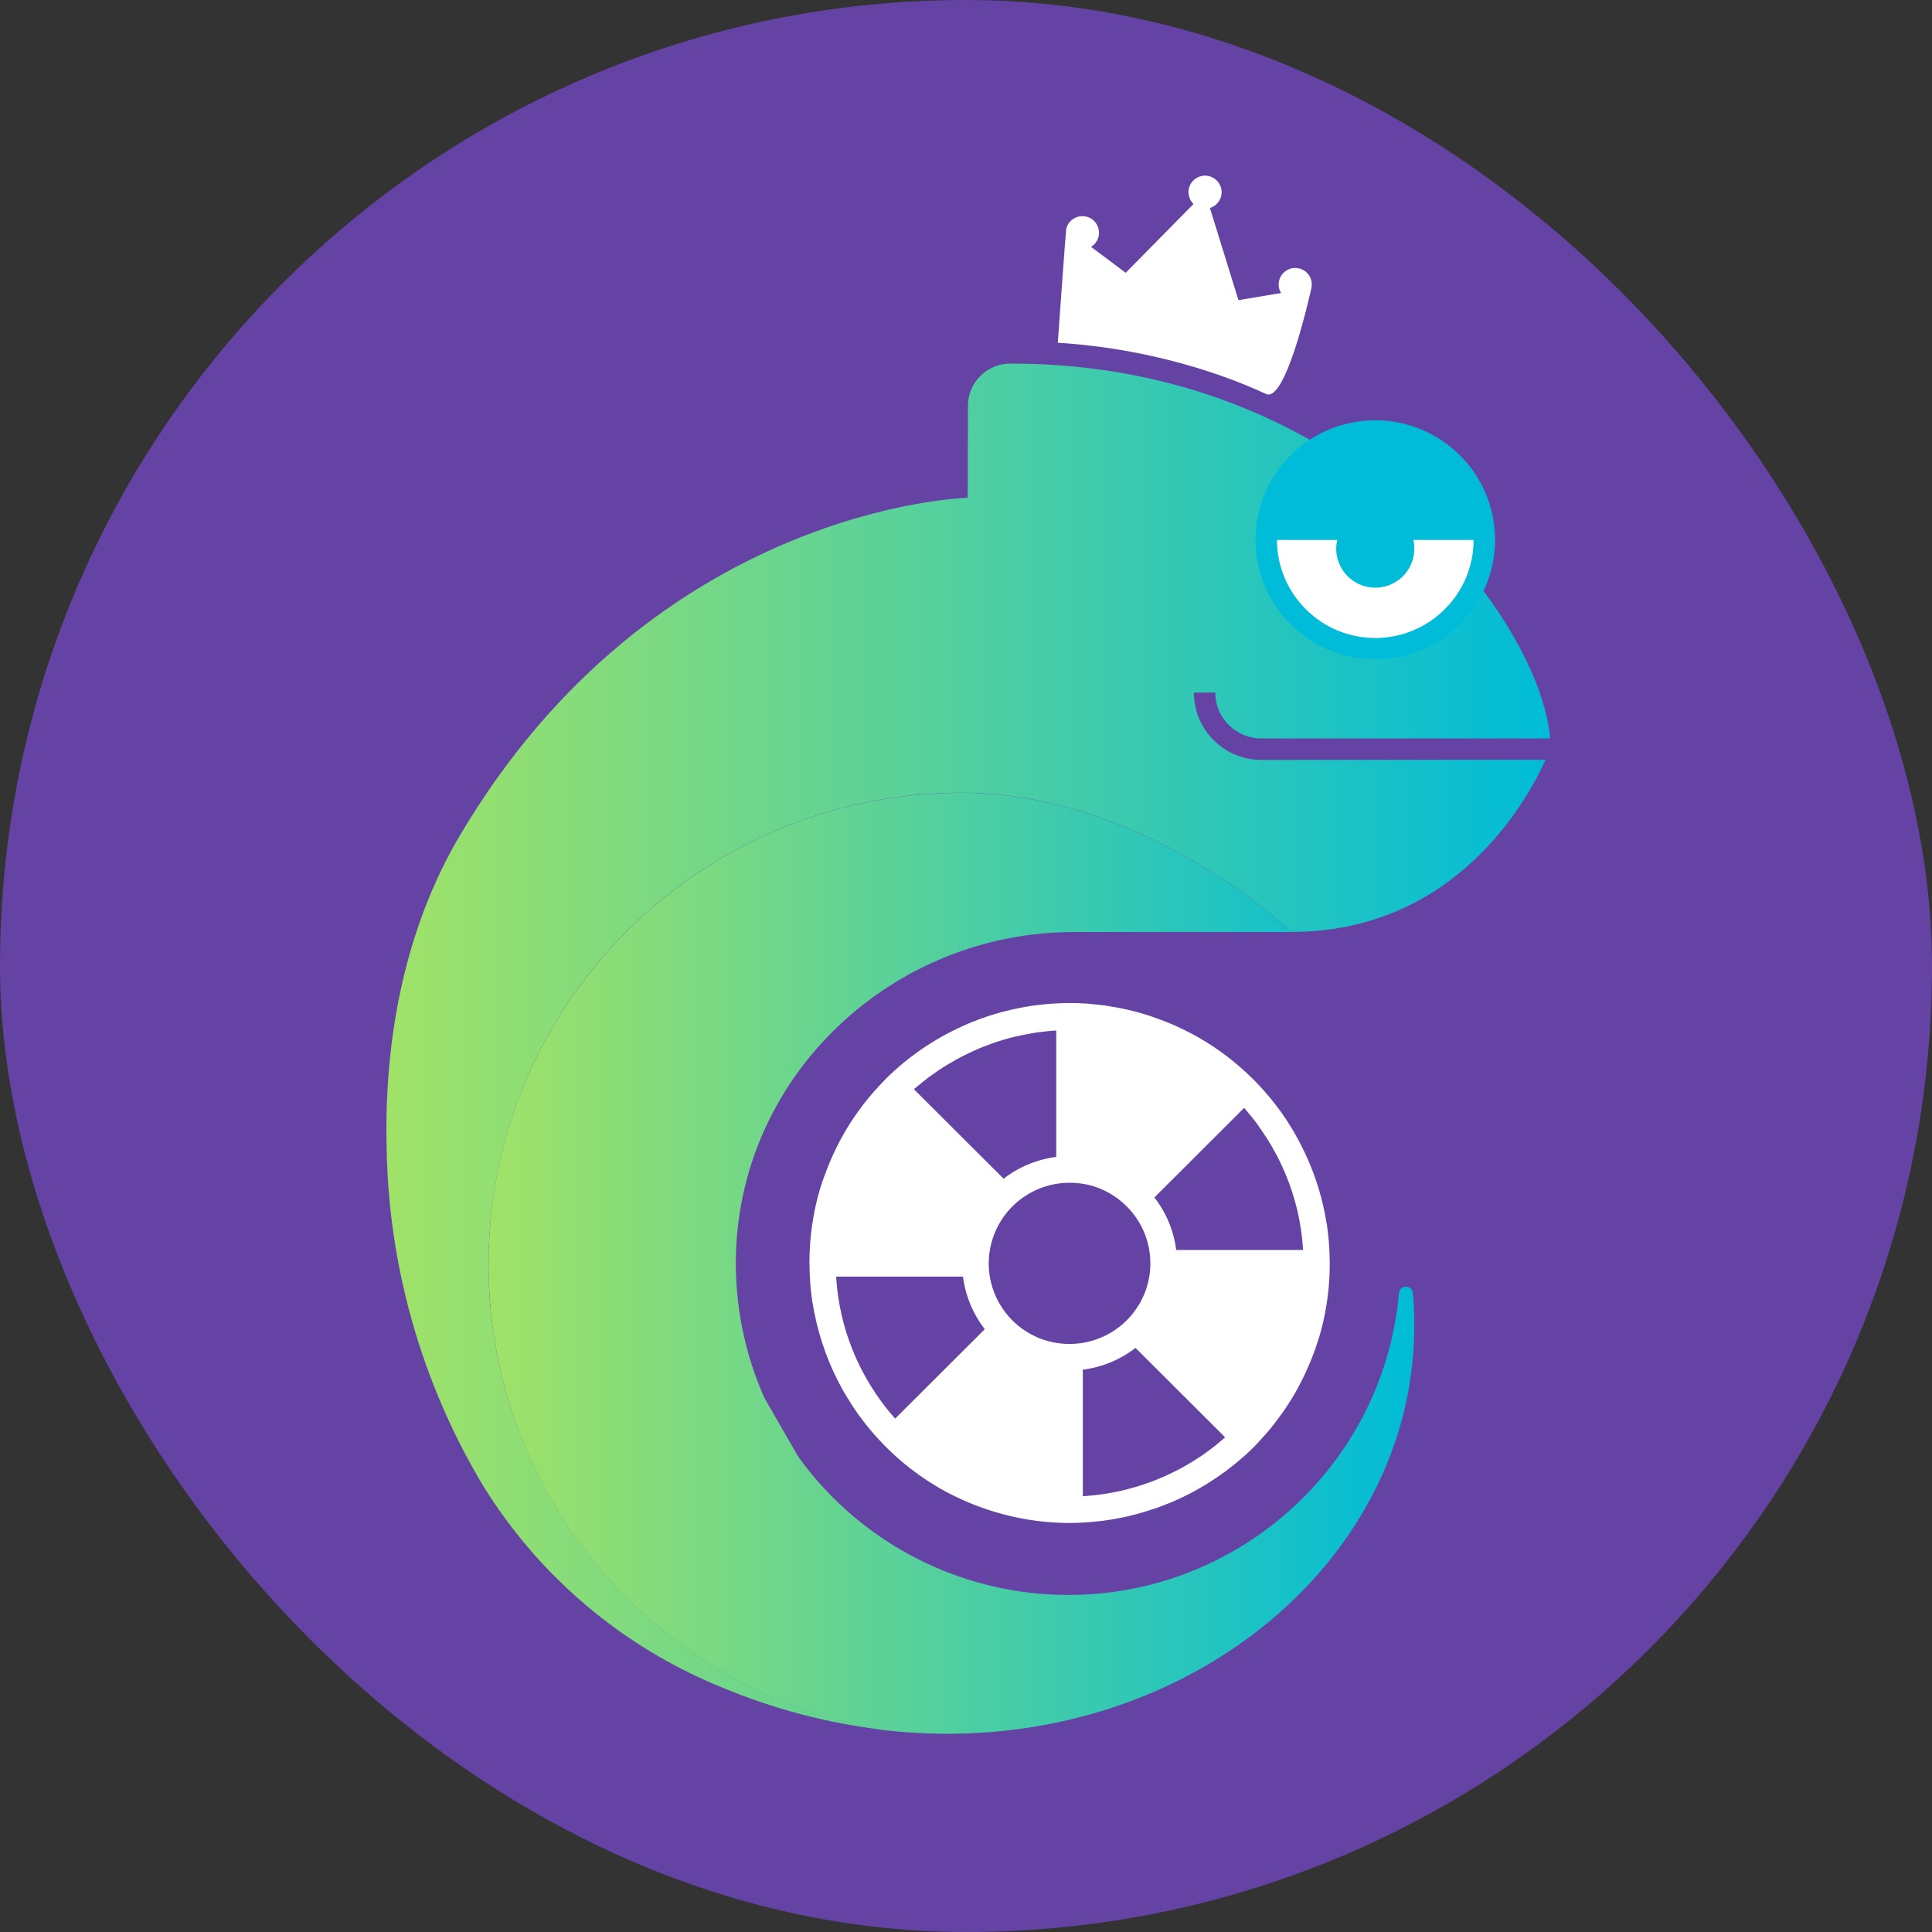
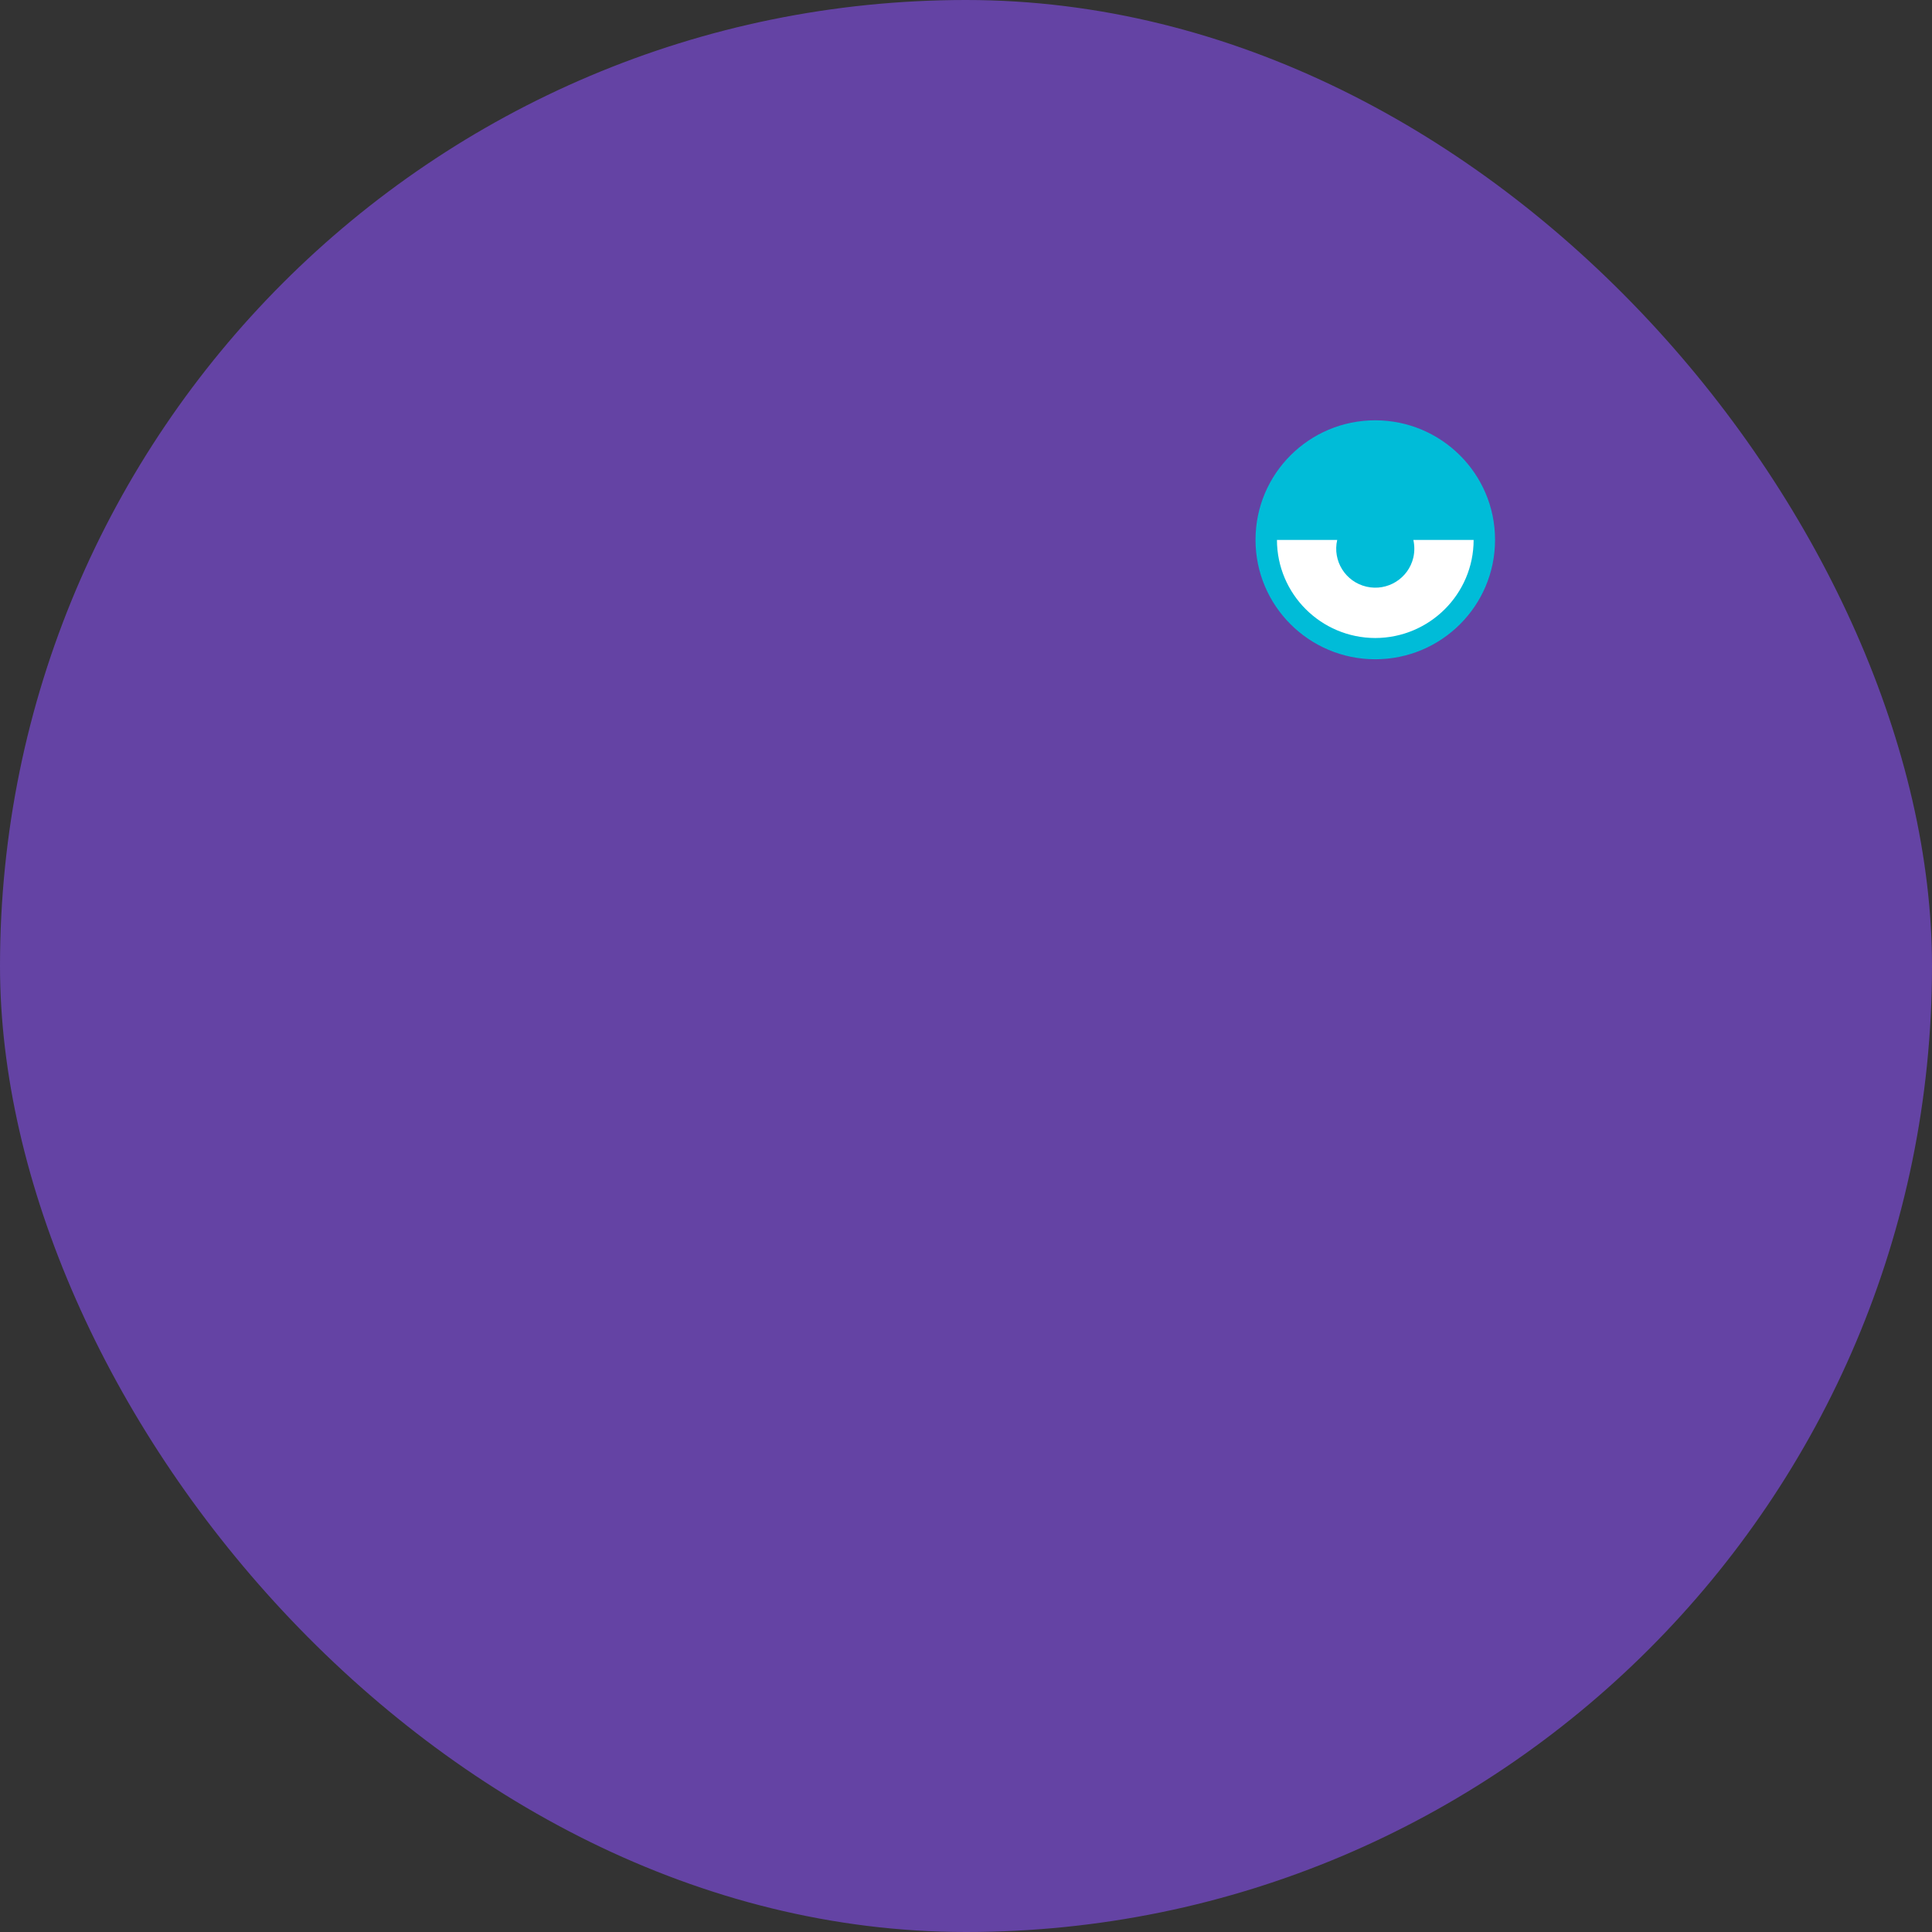
<svg xmlns="http://www.w3.org/2000/svg" width="55" height="55" viewBox="0 0 55 55" fill="none">
  <rect x="0" y="0" width="55" height="55" fill="#333333" stroke="none" />
  <rect width="55" height="55" rx="27.5" fill="#6443A4" />
-   <path d="M40.222 36.809C40.214 36.705 40.127 36.628 40.023 36.628C39.922 36.628 39.835 36.705 39.827 36.809C39.361 41.998 34.771 45.831 29.567 45.367C26.826 45.122 24.326 43.698 22.723 41.467L21.764 39.801C21.186 38.507 20.909 37.097 20.952 35.679C21.105 30.554 25.433 26.533 30.573 26.533H36.755C36.755 26.533 32.644 22.57 27.372 22.57C19.935 22.57 13.908 28.583 13.908 36.002C13.908 42.577 18.681 48.186 25.182 49.256C33.681 50.218 40.87 44.191 40.222 36.809Z" fill="url(#paint0_linear_13778_20590)" />
-   <path d="M35.906 21.633C34.846 21.633 33.988 20.774 33.988 19.716H34.597C34.597 20.437 35.184 21.022 35.906 21.022H44.129C43.851 17.641 38.466 10.351 28.802 10.351C28.137 10.328 27.58 10.847 27.556 11.51C27.556 11.518 27.556 11.527 27.556 11.533L27.548 14.17C27.548 14.17 18.641 14.38 13.079 23.806C11.528 26.438 10.941 29.554 11.005 32.598C11.048 36.019 11.998 39.371 13.761 42.309C15.353 44.88 17.719 46.88 20.521 48.025C22.009 48.65 23.581 49.065 25.184 49.25C17.849 48.045 12.88 41.133 14.087 33.814C15.159 27.326 20.782 22.564 27.372 22.567C32.644 22.567 36.755 26.53 36.755 26.53C41.424 26.53 43.473 22.794 43.999 21.63L35.906 21.633Z" fill="url(#paint1_linear_13778_20590)" />
-   <path d="M34.852 10.729C35.262 10.876 35.657 11.04 36.042 11.216C36.617 11.481 37.316 8.267 37.33 8.212C37.33 8.209 37.33 8.207 37.33 8.204L37.333 8.198C37.388 7.944 37.226 7.693 36.972 7.639C36.718 7.584 36.467 7.745 36.412 7.999C36.386 8.117 36.406 8.238 36.469 8.342L35.256 8.544L34.444 5.921C34.693 5.843 34.834 5.581 34.756 5.333C34.678 5.085 34.415 4.944 34.167 5.021C33.918 5.099 33.777 5.362 33.855 5.609C33.878 5.684 33.918 5.754 33.976 5.808L32.046 7.766L31.061 7.028C31.283 6.892 31.353 6.601 31.217 6.379C31.081 6.157 30.789 6.088 30.567 6.223C30.463 6.287 30.388 6.385 30.356 6.503V6.509C30.356 6.512 30.353 6.515 30.353 6.517C30.341 6.569 30.113 9.757 30.113 9.757C31.725 9.858 33.323 10.184 34.852 10.729Z" fill="white" />
  <path d="M39.151 18.465C40.866 18.465 42.257 17.078 42.257 15.367C42.257 13.655 40.866 12.268 39.151 12.268C37.435 12.268 36.045 13.655 36.045 15.367C36.045 17.078 37.435 18.465 39.151 18.465Z" fill="white" />
  <path d="M39.151 11.965C37.268 11.965 35.742 13.487 35.742 15.367C35.742 17.246 37.268 18.768 39.151 18.768C41.035 18.768 42.561 17.246 42.561 15.367C42.561 13.49 41.035 11.968 39.151 11.965ZM39.151 18.163C37.606 18.16 36.355 16.912 36.352 15.37H38.068C37.929 15.966 38.302 16.563 38.9 16.701C39.498 16.84 40.096 16.468 40.235 15.871C40.272 15.707 40.272 15.534 40.235 15.37H41.951C41.951 16.909 40.697 18.16 39.151 18.163Z" fill="#00BCD8" />
-   <path d="M36.267 40.542C36.345 40.444 36.417 40.343 36.489 40.243C36.527 40.191 36.564 40.142 36.599 40.087C36.697 39.943 36.789 39.793 36.876 39.643C36.911 39.583 36.943 39.519 36.977 39.456C37.032 39.352 37.087 39.251 37.136 39.144C37.168 39.075 37.2 39.006 37.231 38.934C37.281 38.824 37.327 38.712 37.37 38.597C37.393 38.533 37.419 38.473 37.44 38.409C37.503 38.231 37.561 38.052 37.61 37.867C37.648 37.723 37.682 37.579 37.711 37.435C37.72 37.398 37.726 37.36 37.731 37.32C37.752 37.207 37.772 37.095 37.786 36.983C37.792 36.945 37.798 36.908 37.801 36.87C37.818 36.74 37.83 36.608 37.838 36.478C37.838 36.464 37.841 36.446 37.841 36.432C37.85 36.279 37.856 36.129 37.856 35.979C37.856 35.974 37.856 35.968 37.856 35.962C37.856 35.925 37.853 35.887 37.853 35.85C37.853 35.775 37.85 35.697 37.847 35.622C37.844 35.576 37.841 35.533 37.838 35.486C37.833 35.409 37.83 35.334 37.821 35.256C37.818 35.221 37.812 35.187 37.809 35.149C37.801 35.063 37.789 34.974 37.778 34.887C37.775 34.867 37.772 34.847 37.766 34.826C37.749 34.726 37.731 34.625 37.711 34.524C37.711 34.518 37.708 34.512 37.708 34.507C37.59 33.921 37.399 33.351 37.142 32.809L37.136 32.797C37.087 32.696 37.038 32.595 36.986 32.497C36.977 32.48 36.966 32.463 36.957 32.443C36.911 32.359 36.865 32.276 36.816 32.192C36.795 32.16 36.775 32.129 36.758 32.097C36.717 32.031 36.677 31.964 36.633 31.898C36.605 31.852 36.573 31.808 36.544 31.765C36.509 31.713 36.475 31.664 36.437 31.615C36.397 31.561 36.356 31.509 36.316 31.454C36.287 31.416 36.255 31.376 36.226 31.339C36.18 31.278 36.131 31.221 36.079 31.163C36.053 31.131 36.024 31.099 35.998 31.068C35.946 31.007 35.891 30.95 35.839 30.892C35.81 30.86 35.781 30.831 35.752 30.802C35.729 30.779 35.709 30.753 35.686 30.733C35.663 30.71 35.64 30.693 35.619 30.67C35.547 30.598 35.472 30.529 35.397 30.462C35.365 30.434 35.336 30.405 35.304 30.379C35.195 30.284 35.079 30.189 34.964 30.099C34.952 30.091 34.94 30.082 34.932 30.073C34.822 29.99 34.709 29.909 34.594 29.831C34.574 29.817 34.55 29.802 34.53 29.788C34.412 29.71 34.288 29.632 34.163 29.56C34.157 29.557 34.152 29.554 34.146 29.549C33.877 29.396 33.6 29.258 33.317 29.139C33.288 29.128 33.262 29.116 33.233 29.105C33.12 29.059 33.005 29.015 32.889 28.975C32.857 28.963 32.826 28.952 32.794 28.941C32.652 28.894 32.508 28.848 32.36 28.808C32.216 28.77 32.072 28.736 31.927 28.707C31.887 28.698 31.846 28.693 31.809 28.684C31.699 28.664 31.592 28.646 31.482 28.629C31.439 28.623 31.398 28.618 31.355 28.612C31.231 28.597 31.109 28.586 30.988 28.574C30.965 28.572 30.939 28.569 30.916 28.569C30.768 28.56 30.621 28.554 30.474 28.554C30.465 28.554 30.456 28.554 30.451 28.554H30.448H30.445C30.396 28.554 30.347 28.557 30.298 28.557C30.237 28.557 30.176 28.56 30.116 28.563C30.055 28.566 29.994 28.572 29.931 28.574C29.87 28.577 29.809 28.583 29.749 28.589C29.697 28.595 29.642 28.6 29.59 28.606C29.52 28.615 29.451 28.623 29.382 28.632C29.341 28.638 29.301 28.646 29.263 28.652C29.182 28.667 29.099 28.678 29.018 28.695C28.992 28.701 28.966 28.707 28.937 28.713C28.844 28.733 28.749 28.753 28.657 28.776C28.639 28.779 28.625 28.785 28.608 28.788C28.506 28.814 28.402 28.842 28.301 28.874C28.293 28.877 28.281 28.88 28.272 28.883C28.165 28.915 28.061 28.949 27.957 28.987C27.949 28.989 27.94 28.992 27.928 28.998C27.825 29.036 27.723 29.076 27.622 29.116C27.608 29.122 27.596 29.128 27.582 29.134C27.486 29.174 27.391 29.214 27.299 29.26C27.276 29.272 27.255 29.281 27.232 29.292C27.148 29.332 27.067 29.373 26.984 29.416C26.949 29.433 26.917 29.453 26.883 29.471C26.813 29.508 26.747 29.546 26.68 29.586C26.634 29.612 26.588 29.641 26.542 29.67C26.49 29.701 26.438 29.736 26.386 29.768C26.328 29.805 26.273 29.843 26.215 29.883C26.178 29.909 26.137 29.938 26.1 29.964C26.036 30.01 25.973 30.059 25.909 30.108C25.88 30.131 25.851 30.151 25.822 30.174C25.753 30.229 25.686 30.284 25.62 30.341C25.597 30.361 25.574 30.382 25.551 30.402C25.484 30.459 25.418 30.52 25.354 30.581C25.331 30.604 25.308 30.624 25.285 30.647C25.259 30.673 25.23 30.696 25.207 30.722C25.184 30.745 25.161 30.771 25.138 30.797C25.071 30.863 25.008 30.932 24.947 31.001C24.915 31.036 24.881 31.071 24.852 31.108C24.756 31.218 24.667 31.327 24.577 31.442C24.566 31.457 24.554 31.474 24.542 31.488C24.462 31.595 24.386 31.702 24.311 31.811C24.294 31.834 24.279 31.86 24.262 31.883C24.184 31.999 24.112 32.117 24.043 32.238C24.037 32.247 24.031 32.255 24.028 32.264C23.875 32.529 23.739 32.806 23.621 33.088C23.609 33.117 23.595 33.149 23.583 33.178C23.54 33.287 23.497 33.4 23.456 33.512C23.445 33.547 23.43 33.581 23.419 33.616C23.372 33.757 23.326 33.898 23.288 34.045C23.251 34.189 23.216 34.334 23.187 34.478C23.179 34.515 23.173 34.556 23.167 34.593C23.147 34.705 23.127 34.818 23.112 34.927C23.107 34.965 23.101 35.002 23.098 35.043C23.081 35.172 23.069 35.305 23.06 35.435C23.06 35.452 23.057 35.466 23.057 35.484C23.049 35.636 23.043 35.786 23.043 35.936C23.043 35.942 23.043 35.948 23.043 35.956C23.043 35.994 23.046 36.031 23.046 36.069C23.046 36.144 23.049 36.222 23.052 36.297C23.055 36.343 23.057 36.386 23.06 36.432C23.066 36.51 23.069 36.585 23.078 36.663C23.081 36.697 23.086 36.732 23.089 36.769C23.098 36.856 23.109 36.945 23.121 37.032C23.124 37.052 23.127 37.072 23.133 37.095C23.15 37.196 23.167 37.297 23.187 37.398C23.187 37.403 23.19 37.412 23.193 37.418C23.312 38.003 23.502 38.571 23.757 39.113C23.759 39.118 23.762 39.124 23.765 39.13C23.811 39.228 23.863 39.329 23.913 39.424C23.924 39.444 23.933 39.462 23.944 39.482C23.988 39.565 24.034 39.646 24.083 39.727C24.103 39.761 24.123 39.793 24.144 39.825C24.184 39.891 24.225 39.954 24.265 40.018C24.297 40.064 24.326 40.11 24.358 40.156C24.392 40.205 24.424 40.254 24.462 40.303C24.502 40.358 24.545 40.413 24.586 40.467C24.615 40.505 24.644 40.542 24.672 40.58C24.722 40.64 24.771 40.701 24.823 40.761C24.849 40.79 24.875 40.822 24.901 40.851C24.956 40.911 25.011 40.972 25.065 41.029C25.091 41.058 25.12 41.087 25.146 41.116C25.169 41.139 25.192 41.165 25.216 41.188C25.239 41.211 25.262 41.228 25.282 41.252C25.354 41.324 25.429 41.393 25.505 41.459C25.536 41.488 25.565 41.514 25.597 41.543C25.707 41.638 25.822 41.733 25.938 41.822C25.949 41.831 25.961 41.84 25.973 41.848C26.082 41.932 26.195 42.012 26.311 42.09C26.331 42.105 26.354 42.119 26.374 42.133C26.493 42.211 26.614 42.286 26.735 42.358C26.741 42.361 26.75 42.367 26.756 42.37C27.021 42.523 27.299 42.658 27.582 42.776C27.614 42.788 27.642 42.802 27.674 42.814C27.784 42.857 27.894 42.9 28.006 42.938C28.041 42.949 28.079 42.964 28.113 42.975C28.255 43.021 28.396 43.067 28.544 43.105C29.168 43.272 29.809 43.356 30.454 43.356H30.459C30.639 43.356 30.818 43.347 30.994 43.333C31.031 43.33 31.072 43.327 31.109 43.324C31.277 43.309 31.442 43.289 31.606 43.263C31.655 43.255 31.705 43.246 31.754 43.237C31.892 43.212 32.028 43.186 32.167 43.151C32.227 43.137 32.288 43.122 32.349 43.105C32.473 43.07 32.597 43.036 32.719 42.995C32.782 42.975 32.843 42.955 32.907 42.935C33.045 42.886 33.184 42.831 33.322 42.776C33.38 42.753 33.438 42.727 33.493 42.701C33.611 42.65 33.727 42.592 33.843 42.534C33.886 42.511 33.926 42.491 33.97 42.468C34.108 42.393 34.244 42.312 34.38 42.229C34.417 42.206 34.452 42.182 34.49 42.159C34.634 42.067 34.776 41.966 34.914 41.865C34.932 41.851 34.949 41.84 34.966 41.825C35.111 41.715 35.252 41.6 35.388 41.479C35.391 41.476 35.394 41.473 35.4 41.471C35.501 41.381 35.602 41.289 35.697 41.191C35.726 41.162 35.752 41.13 35.781 41.102C35.819 41.061 35.856 41.021 35.894 40.98C35.98 40.885 36.067 40.79 36.148 40.692C36.186 40.646 36.226 40.594 36.267 40.542ZM34.478 41.246C34.455 41.263 34.432 41.28 34.409 41.298C34.273 41.398 34.134 41.494 33.99 41.583C33.981 41.589 33.973 41.592 33.967 41.597C33.031 42.177 31.965 42.52 30.864 42.592L30.826 42.595V38.992C31.372 38.922 31.89 38.709 32.326 38.372L34.877 40.917C34.868 40.923 34.862 40.931 34.854 40.937C34.732 41.047 34.608 41.148 34.478 41.246ZM24.823 39.508C24.814 39.493 24.805 39.479 24.794 39.462C24.508 39 24.277 38.505 24.112 37.989L24.106 37.971C24.051 37.798 24.002 37.625 23.962 37.45L23.959 37.438C23.881 37.092 23.829 36.743 23.806 36.389C23.806 36.374 23.803 36.36 23.803 36.343H27.414C27.484 36.887 27.697 37.403 28.035 37.839L26.14 39.73L25.484 40.384C25.476 40.375 25.467 40.367 25.458 40.358C25.354 40.24 25.256 40.119 25.161 39.995C25.14 39.969 25.12 39.94 25.1 39.914C25.002 39.779 24.909 39.646 24.823 39.508ZM26.438 30.667C26.487 30.63 26.539 30.598 26.591 30.56C26.692 30.488 26.793 30.416 26.897 30.353C26.938 30.327 26.981 30.304 27.021 30.281C27.14 30.212 27.258 30.14 27.38 30.079C27.417 30.059 27.455 30.044 27.492 30.024C27.619 29.961 27.749 29.9 27.882 29.843C27.92 29.825 27.96 29.814 27.998 29.797C28.128 29.745 28.261 29.696 28.396 29.652C28.443 29.638 28.492 29.624 28.538 29.609C28.665 29.572 28.79 29.534 28.919 29.505C28.98 29.491 29.041 29.48 29.102 29.468C29.217 29.445 29.333 29.422 29.451 29.402C29.523 29.39 29.598 29.381 29.674 29.373C29.78 29.361 29.887 29.347 29.994 29.341C30.02 29.338 30.043 29.338 30.069 29.338V32.935C29.523 33.005 29.006 33.218 28.57 33.555L26.016 31.007C26.074 30.958 26.134 30.912 26.192 30.863C26.276 30.8 26.354 30.728 26.438 30.667ZM36.076 32.422C36.084 32.437 36.093 32.451 36.102 32.463C36.388 32.924 36.619 33.42 36.787 33.939L36.792 33.956C36.847 34.129 36.896 34.302 36.937 34.478L36.94 34.492C37.018 34.835 37.07 35.187 37.093 35.538C37.093 35.553 37.096 35.57 37.096 35.584H33.484C33.415 35.04 33.201 34.524 32.863 34.089L34.08 32.875L35.417 31.54C35.426 31.549 35.432 31.558 35.44 31.566C35.544 31.685 35.645 31.808 35.741 31.932C35.761 31.958 35.781 31.984 35.798 32.01C35.894 32.149 35.986 32.284 36.076 32.422ZM30.451 38.26C30.248 38.26 30.049 38.236 29.856 38.184C28.628 37.859 27.897 36.599 28.226 35.374C28.495 34.371 29.405 33.671 30.448 33.671H30.451C30.65 33.671 30.849 33.694 31.043 33.745C31.433 33.849 31.791 34.057 32.074 34.342C32.973 35.239 32.973 36.691 32.074 37.588C31.644 38.017 31.06 38.257 30.451 38.26Z" fill="white" />
  <defs>
    <linearGradient id="paint0_linear_13778_20590" x1="13.91" y1="35.963" x2="40.264" y2="35.963" gradientUnits="userSpaceOnUse">
      <stop offset="0.003" stop-color="#A0E268" />
      <stop offset="1" stop-color="#00BCD8" />
    </linearGradient>
    <linearGradient id="paint1_linear_13778_20590" x1="10.999" y1="29.803" x2="44.129" y2="29.803" gradientUnits="userSpaceOnUse">
      <stop offset="0.003" stop-color="#A0E268" />
      <stop offset="1" stop-color="#00BCD8" />
    </linearGradient>
  </defs>
</svg>